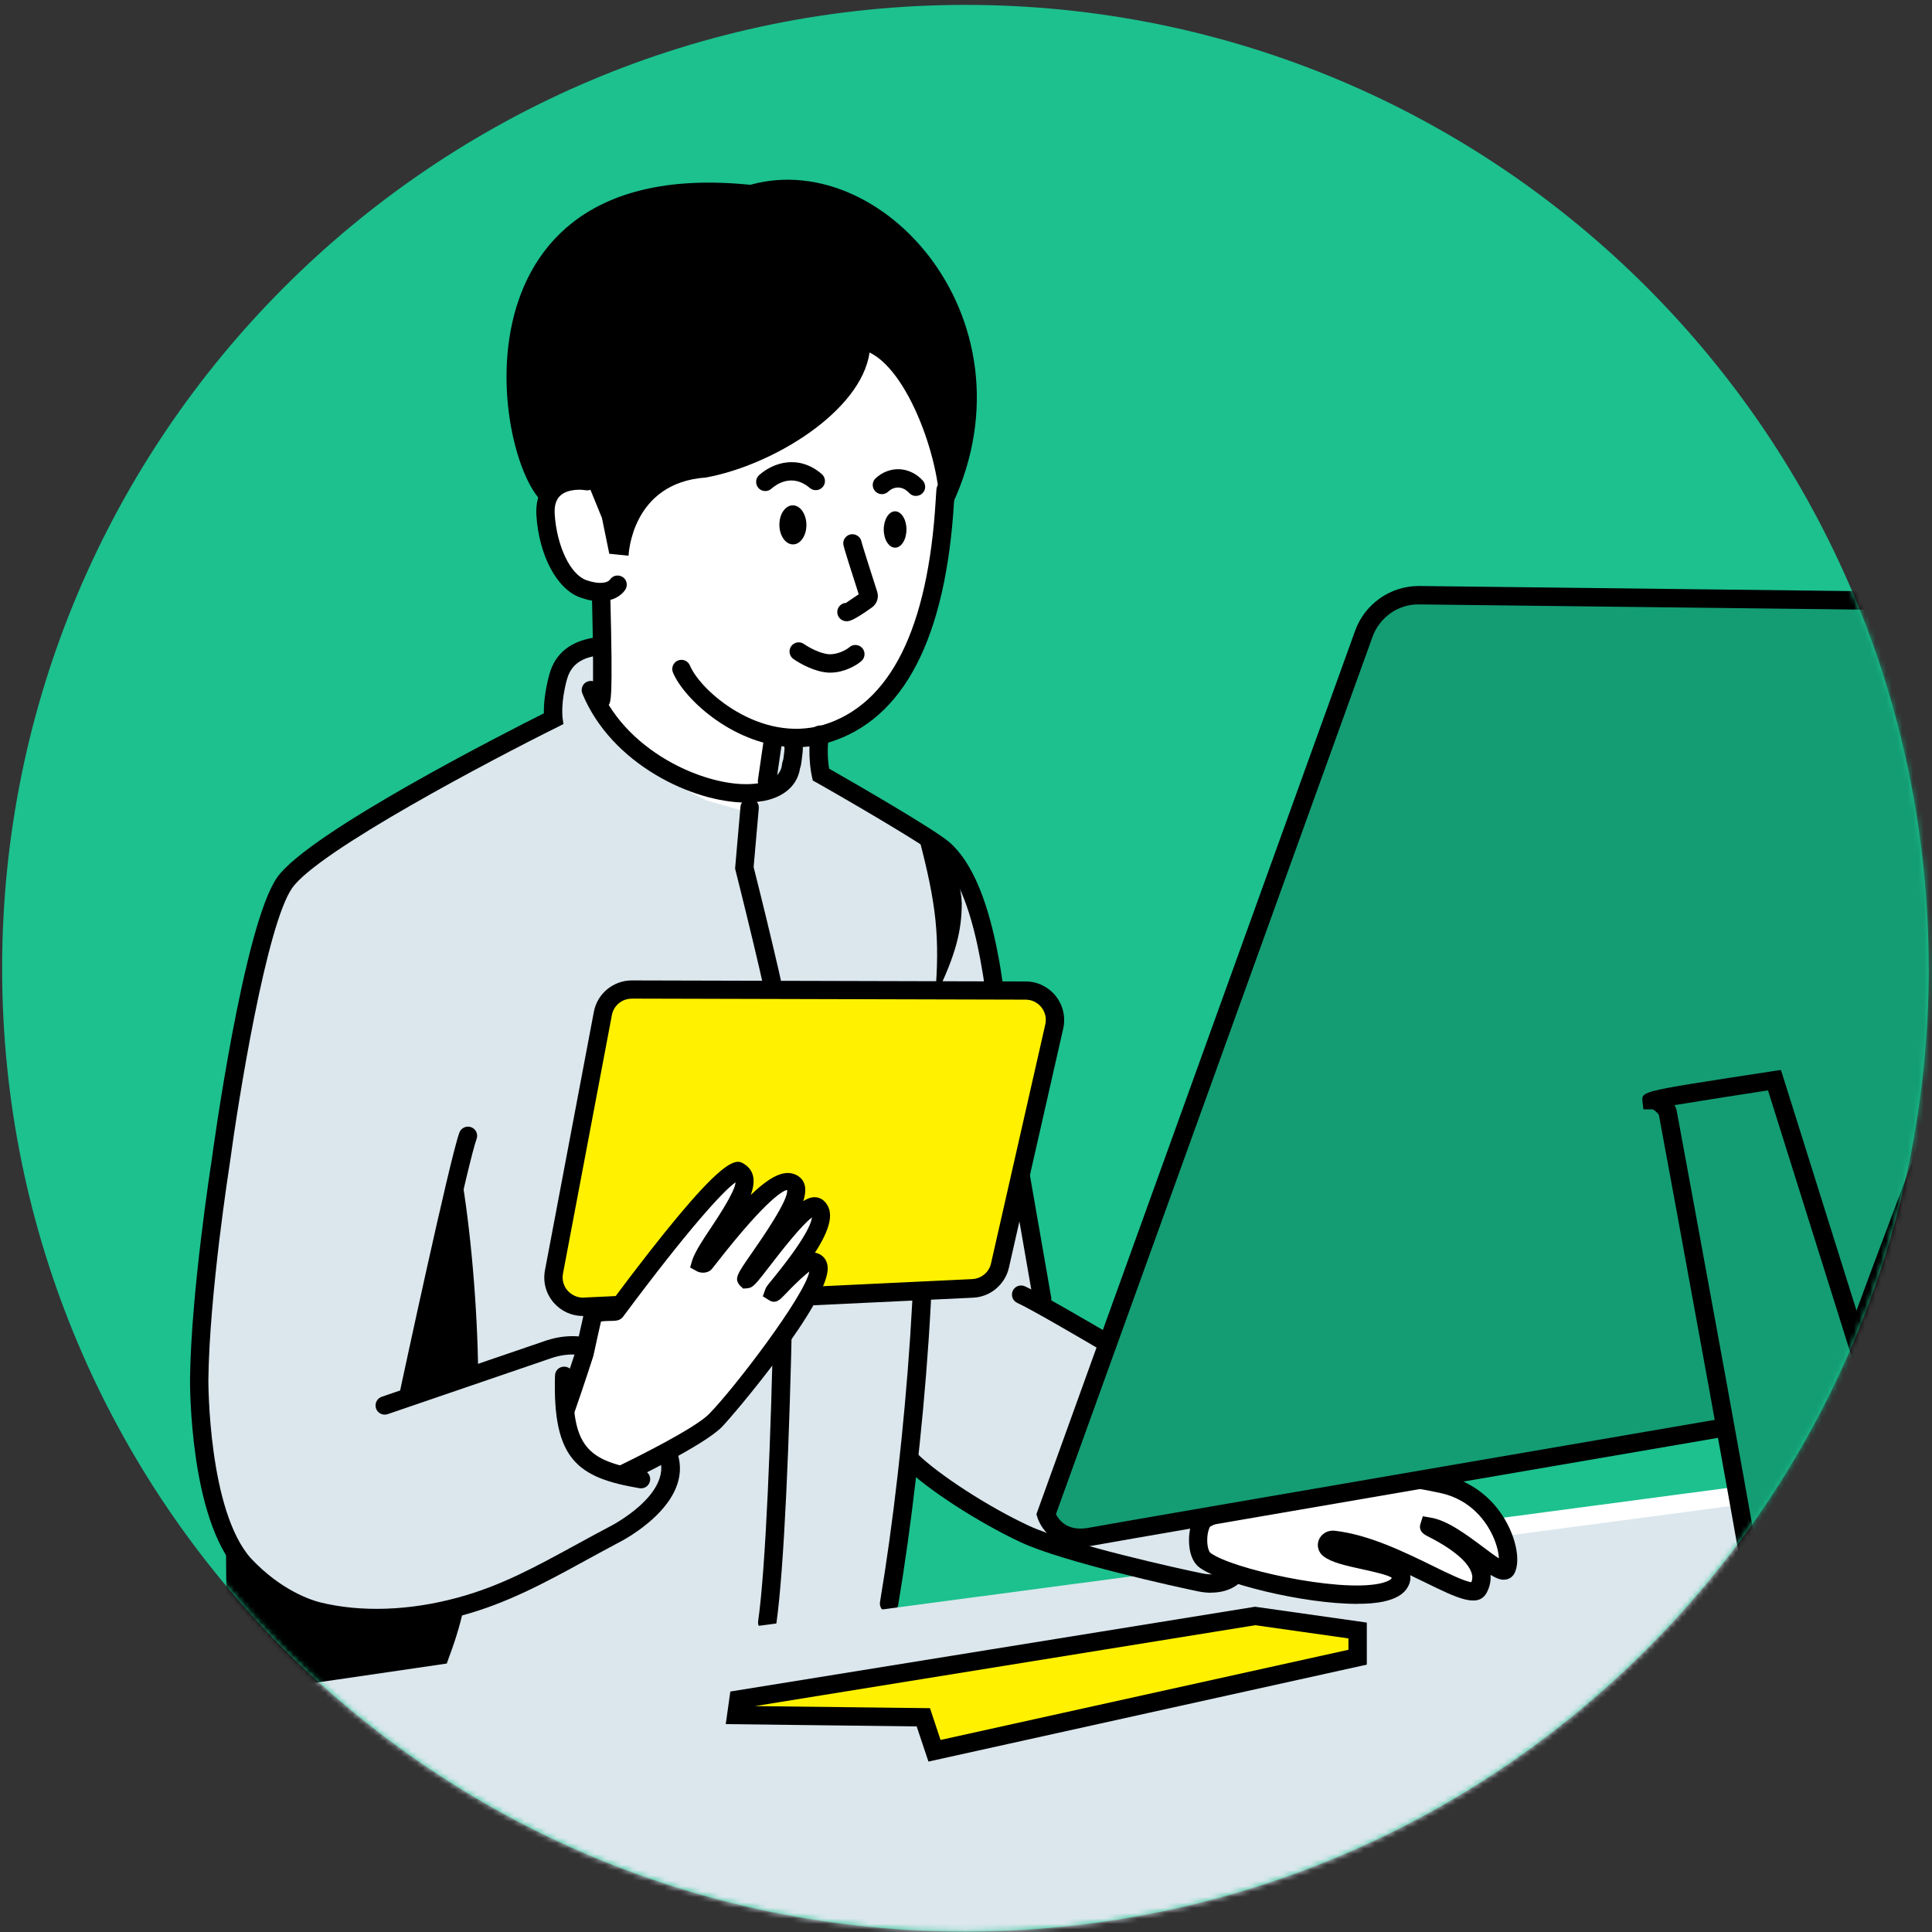
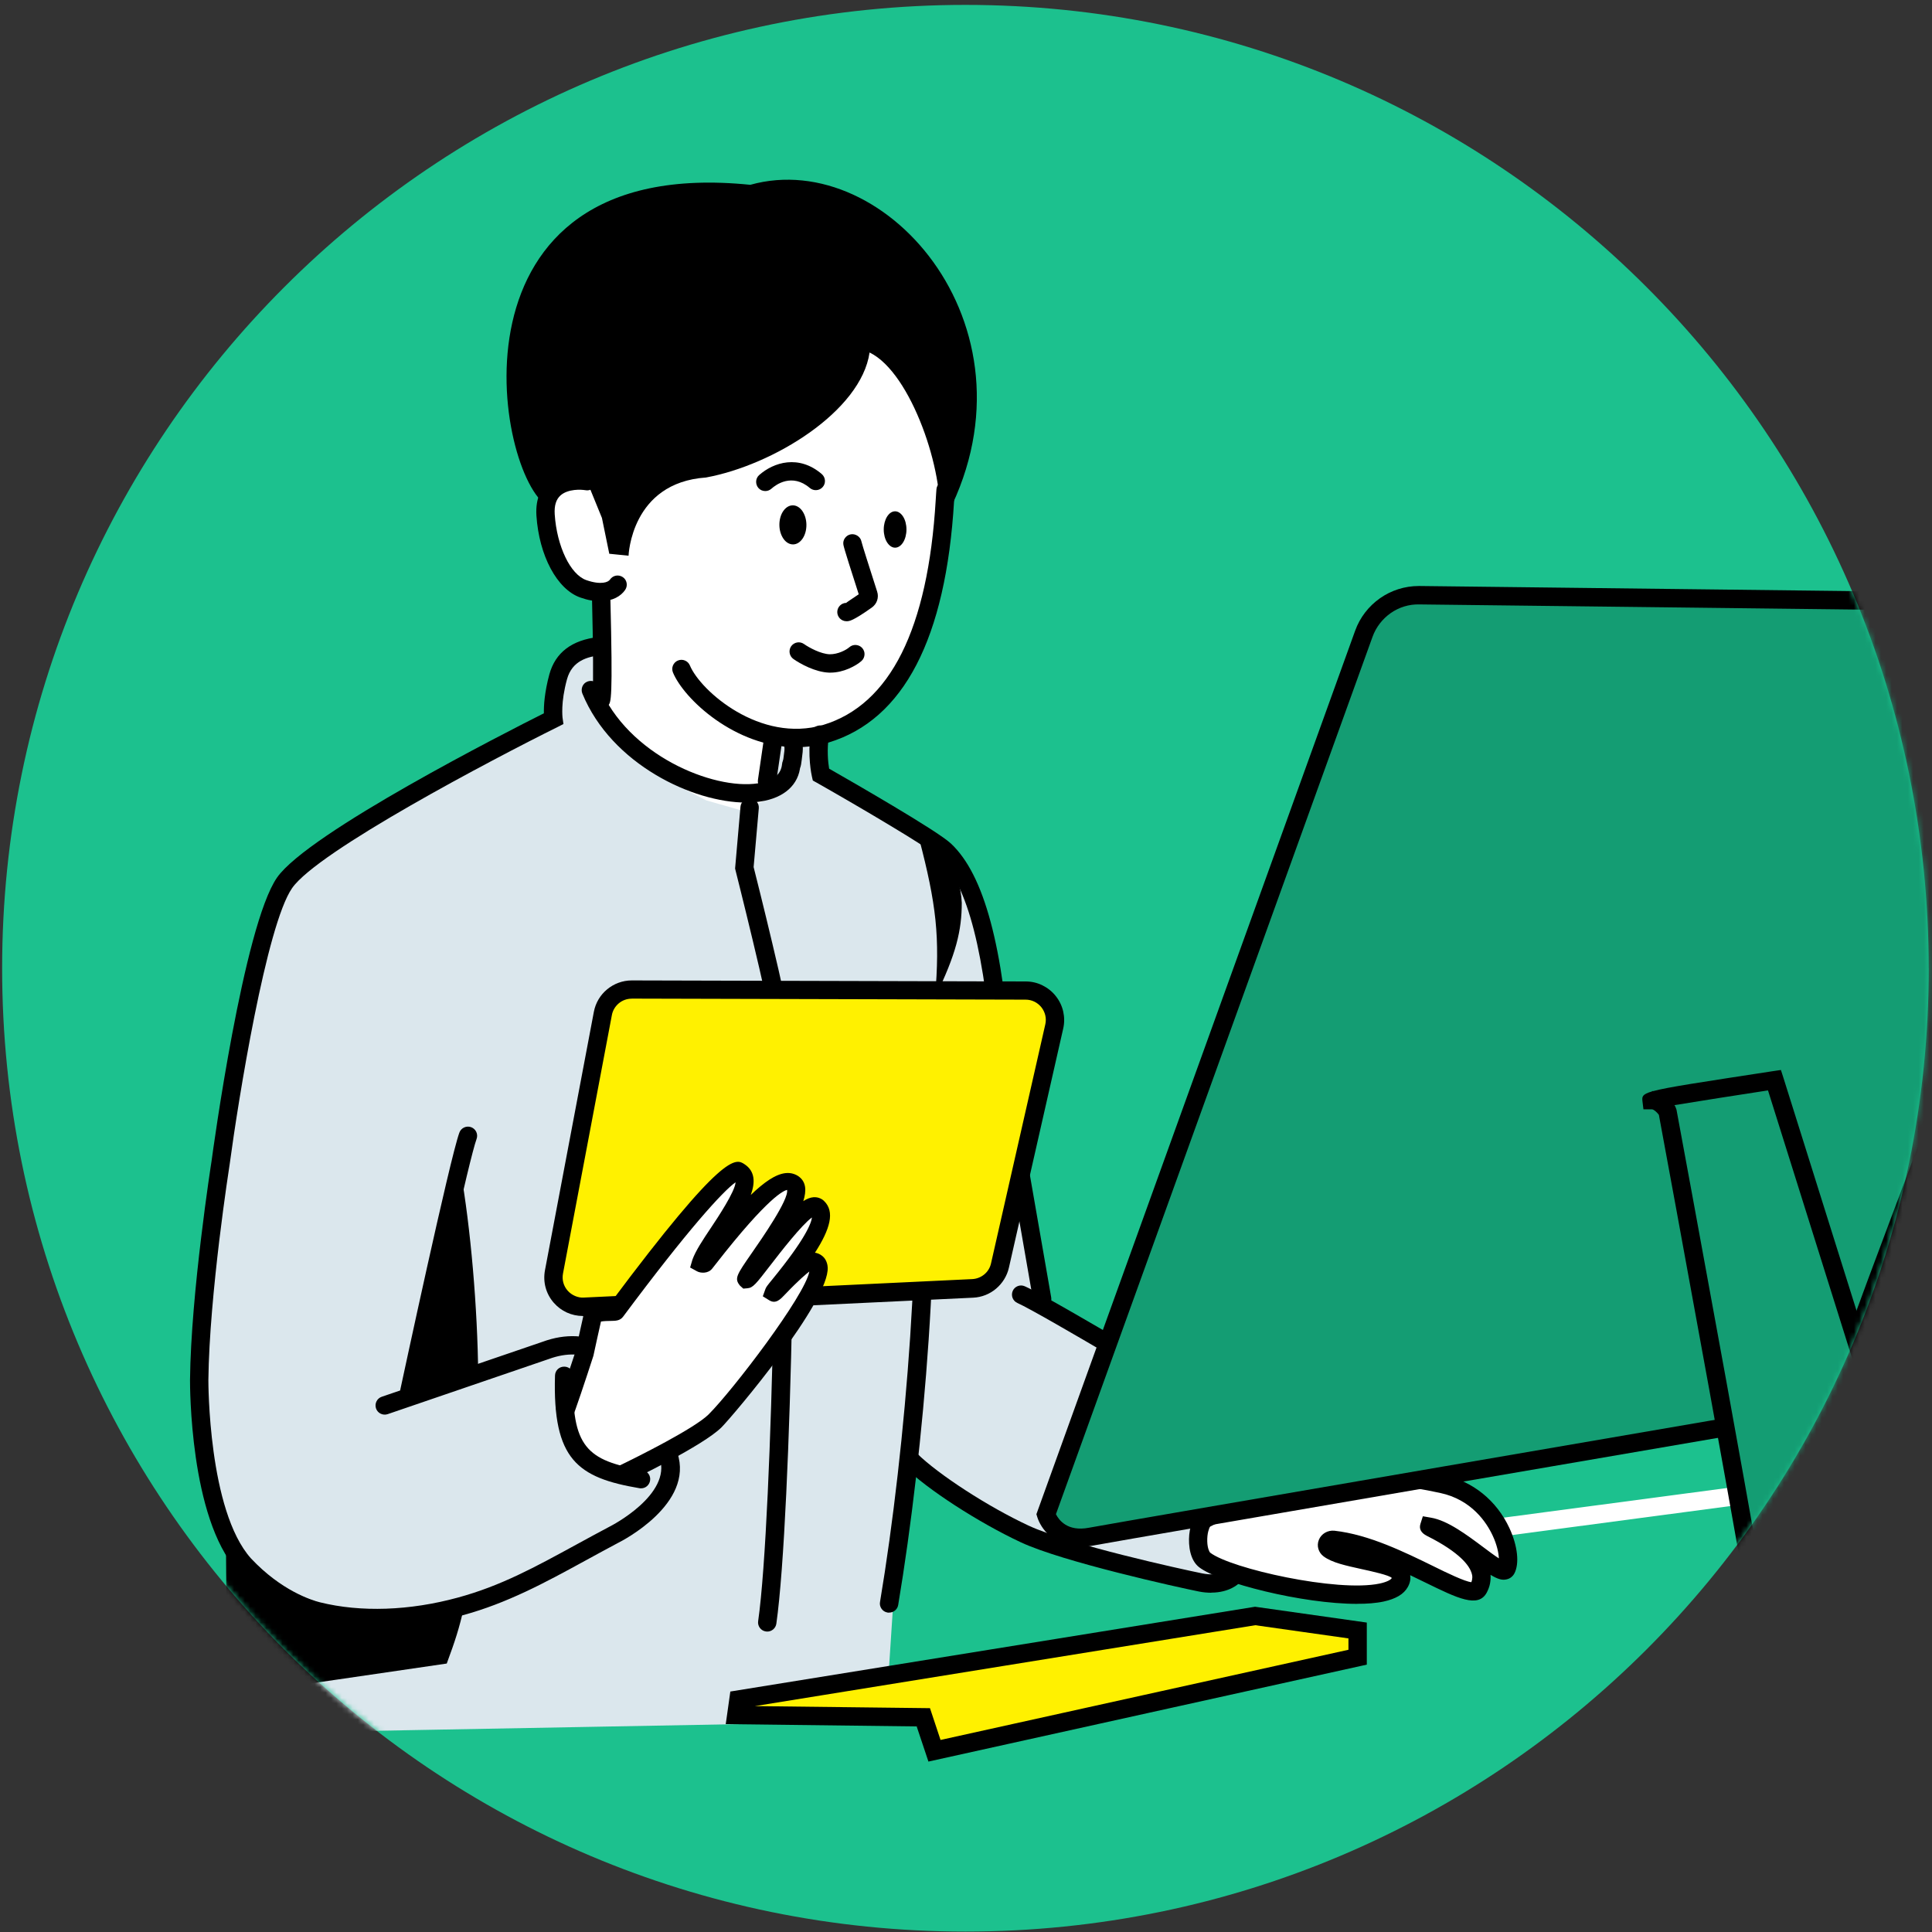
<svg xmlns="http://www.w3.org/2000/svg" width="359" height="359" viewBox="0 0 359 359" fill="none">
  <rect x="0" y="0" width="359" height="359" fill="#333333" stroke="none" />
  <path d="M358.396 179.92C358.396 229.353 338.365 274.106 305.967 306.492C273.57 338.889 228.818 358.92 179.396 358.92C129.974 358.92 85.21 338.889 52.824 306.492C20.427 274.095 0.396 229.342 0.396 179.92C0.396 130.498 20.427 85.735 52.824 53.349C85.2 20.941 129.952 0.91 179.385 0.91C228.817 0.91 273.57 20.941 305.957 53.338C338.354 85.735 358.385 130.488 358.385 179.91L358.396 179.92Z" fill="#1CC18E" />
  <mask id="mask0_10093_2637" style="mask-type:luminance" maskUnits="userSpaceOnUse" x="0" y="0" width="359" height="359">
    <path d="M358.396 179.92C358.396 229.353 338.365 274.106 305.967 306.492C273.57 338.889 228.818 358.92 179.396 358.92C129.974 358.92 85.21 338.889 52.824 306.492C20.427 274.095 0.396 229.342 0.396 179.92C0.396 130.498 20.427 85.735 52.824 53.349C85.2 20.941 129.952 0.91 179.385 0.91C228.817 0.91 273.57 20.941 305.957 53.338C338.354 85.735 358.385 130.488 358.385 179.91L358.396 179.92Z" fill="white" />
  </mask>
  <g mask="url(#mask0_10093_2637)">
    <path d="M194.81 243.339C194.81 243.339 191.826 226.048 188.542 207.744C185.269 189.451 181.709 170.145 180.568 166.147C179.449 162.213 175.643 158.706 172.061 156.147C168.479 153.589 165.121 151.958 164.897 151.798L163.682 151.03L162.467 150.263L157.008 146.233L151.55 142.204L151.657 139.72L151.763 137.236L132.074 128.473L112.384 119.71C107.896 120.744 106.488 121.011 105.806 121.618C105.124 122.226 105.177 123.164 103.599 125.531L102.779 129.699L101.958 133.867L95.785 136.799L89.613 139.73C82.087 144.218 76.149 147.278 70.52 150.54C64.881 153.802 59.54 157.277 53.197 162.576C53.197 162.576 52.461 164.26 51.555 166.35C50.649 168.439 49.583 170.923 48.922 172.533C47.472 176.051 43.229 195.495 40.17 216.336C37.099 237.178 35.213 259.415 38.475 268.519C39.562 271.568 39.328 274.926 39.392 278.018C39.456 281.11 39.807 283.935 42.078 285.928L42.163 303.422L42.248 320.916L47.12 321.427L51.992 321.939L108.269 320.905L164.545 319.871L166.144 295.352L167.744 270.833C169.225 272.293 170.771 273.69 172.285 274.98C173.799 276.27 175.27 277.464 176.602 278.519C180.952 281.952 193.179 285.864 204.352 288.785C215.534 291.695 225.673 293.604 225.843 293.007L233.082 281.419L240.32 269.831L217.56 256.59L194.8 243.35L194.81 243.339Z" fill="#DBE7ED" />
    <path d="M165.195 299.659C165.195 299.659 165.099 299.659 165.057 299.659C165.014 299.659 164.961 299.659 164.918 299.637C164.449 299.563 164.065 299.307 163.81 298.944C163.554 298.582 163.436 298.134 163.522 297.676C165.942 283.263 167.999 265.375 169.129 248.371C170.259 231.368 170.451 215.27 169.129 204.429C169.076 203.96 169.214 203.512 169.481 203.171C169.747 202.83 170.152 202.584 170.622 202.531C171.08 202.478 171.528 202.616 171.869 202.883C172.21 203.149 172.455 203.544 172.519 204.013C173.916 215.409 173.713 231.805 172.562 248.925C171.41 266.046 169.3 283.902 166.901 298.23C166.837 298.646 166.613 298.998 166.315 299.254C166.016 299.509 165.632 299.648 165.227 299.648L165.195 299.659Z" fill="black" />
    <path d="M142.574 303.166C142.574 303.166 142.489 303.166 142.446 303.166C142.403 303.166 142.361 303.166 142.318 303.155C141.849 303.092 141.455 302.836 141.199 302.495C140.943 302.153 140.804 301.695 140.879 301.226C142.276 291.493 143.267 266.985 143.747 243.489C144.226 219.983 144.194 197.478 143.523 191.754C143.469 191.285 143.608 190.837 143.875 190.496C144.141 190.154 144.546 189.92 145.015 189.856C145.484 189.803 145.921 189.941 146.273 190.208C146.625 190.474 146.86 190.879 146.913 191.348C147.616 197.297 147.67 219.812 147.201 243.372C146.732 266.931 145.708 291.557 144.258 301.716C144.194 302.143 143.981 302.505 143.683 302.761C143.384 303.017 142.99 303.177 142.574 303.177V303.166Z" fill="black" />
-     <path d="M347.735 274.649L191.932 295.341L36.129 316.033L35.714 338.74L35.298 361.457L204.554 360.637L373.811 359.805L374.845 315.98L375.879 272.165L361.807 273.402L347.735 274.649Z" fill="#DBE7ED" />
    <path d="M279.06 285.491L278.836 283.796L278.612 282.111L313.067 277.538L347.511 272.954L347.735 274.649L347.959 276.344L313.515 280.917L279.06 285.491Z" fill="white" />
    <path d="M267.942 275.769C273.101 276.878 276.449 280.15 278.325 283.498C280.201 286.845 280.606 290.235 279.881 291.589C279.38 292.527 277.12 290.768 274.327 288.679C271.534 286.589 268.208 284.148 265.586 283.711C265.383 283.679 268.475 284.99 271.225 287.09C273.975 289.19 276.374 292.058 274.786 295.128C273.965 296.717 270.191 294.798 265.149 292.325C260.096 289.841 253.763 286.802 247.815 286.131C247.292 286.067 246.877 286.344 246.695 286.717C246.514 287.09 246.578 287.549 247.005 287.858C248.625 289.062 252.441 289.649 255.586 290.416C258.731 291.184 261.204 292.122 260.138 294.062C258.614 296.823 250.832 296.759 242.783 295.512C234.734 294.265 226.43 291.845 223.882 289.883C222.976 289.19 222.603 287.485 222.667 285.832C222.731 284.18 223.253 282.602 224.148 282.154C230.3 279.084 235.534 276.27 242.09 274.831C248.646 273.392 256.524 273.328 267.963 275.78L267.942 275.769Z" fill="white" />
    <path d="M252.175 298.028C247.121 298.028 240.725 297.058 235.128 295.714C229.532 294.371 224.713 292.676 222.826 291.226C221.995 290.587 221.483 289.595 221.206 288.508C220.929 287.421 220.886 286.216 220.982 285.182C221.089 284.063 221.366 283.082 221.771 282.304C222.176 281.525 222.72 280.95 223.37 280.619L224.223 280.193L225.076 279.766C230.896 276.845 236.109 274.234 242.665 272.944C249.222 271.654 257.121 271.707 268.304 274.095C270.99 274.671 273.442 275.854 275.521 277.538C277.6 279.223 279.295 281.397 280.478 283.945C281.246 285.598 281.715 287.261 281.875 288.721C282.035 290.182 281.875 291.472 281.395 292.378C281.246 292.666 281.032 292.9 280.787 293.092C280.542 293.284 280.254 293.412 279.934 293.476C279.508 293.582 279.071 293.561 278.591 293.412C278.111 293.262 277.589 293.007 276.971 292.634C277.013 293.188 276.971 293.742 276.864 294.286C276.758 294.83 276.555 295.363 276.288 295.885C275.5 297.399 274.124 297.665 272.206 297.196C270.287 296.727 267.824 295.512 264.85 294.062C264.402 293.838 263.933 293.614 263.464 293.39C262.995 293.167 262.515 292.932 262.035 292.697C262.089 292.996 262.099 293.326 262.035 293.689C261.971 294.051 261.844 294.446 261.609 294.872C261.236 295.544 260.682 296.109 259.925 296.557C259.168 297.004 258.219 297.356 257.068 297.601C256.375 297.751 255.618 297.846 254.797 297.921C253.976 297.996 253.102 298.017 252.175 298.017V298.028ZM251.673 275.513C246.418 275.513 242.164 276.323 238.209 277.645C234.254 278.967 230.619 280.79 226.579 282.815L225.726 283.242L224.873 283.668C224.777 283.753 224.638 284.084 224.511 284.574C224.383 285.065 224.308 285.715 224.329 286.45C224.351 287.079 224.447 287.57 224.564 287.911C224.681 288.252 224.798 288.455 224.884 288.519C226.813 290 232.708 291.845 239.105 293.113C245.501 294.382 252.409 295.085 256.353 294.254C257.057 294.105 257.579 293.923 257.953 293.742C258.326 293.561 258.539 293.369 258.624 293.22C258.422 292.964 257.494 292.655 256.375 292.356C255.255 292.058 253.944 291.77 252.963 291.557C251.567 291.248 250.202 290.949 248.987 290.587C247.772 290.224 246.738 289.787 245.96 289.212C245.469 288.849 245.139 288.359 244.979 287.815C244.819 287.271 244.84 286.696 245.064 286.141C245.288 285.566 245.704 285.107 246.215 284.809C246.727 284.51 247.345 284.372 247.974 284.436C251.194 284.798 254.456 285.79 257.579 287.026C260.703 288.263 263.688 289.723 266.342 291.024C267.654 291.674 269.114 292.388 270.404 292.953C271.694 293.518 272.803 293.945 273.41 293.998C273.517 293.71 273.57 293.433 273.581 293.135C273.591 292.836 273.538 292.548 273.431 292.239C273.229 291.631 272.739 290.704 271.502 289.542C270.265 288.38 268.304 286.973 265.17 285.406C264.615 285.129 264.231 284.798 264.029 284.425C263.826 284.052 263.794 283.625 263.944 283.156L264.168 282.453L264.391 281.749L265.127 281.877L265.863 282.005C267.43 282.261 269.103 283.06 270.766 284.084C272.429 285.107 274.103 286.354 275.67 287.527C276.118 287.868 276.619 288.241 277.12 288.604C277.621 288.966 278.101 289.307 278.517 289.574C278.495 289.073 278.41 288.455 278.229 287.74C278.047 287.026 277.781 286.227 277.376 285.363C276.811 284.148 275.841 282.474 274.274 280.95C272.707 279.425 270.543 278.039 267.579 277.41C264.434 276.739 261.566 276.248 258.933 275.939C256.3 275.63 253.902 275.481 251.673 275.481V275.513Z" fill="black" />
    <path d="M252.271 302.963V305.437V307.921L212.955 316.62L173.639 325.308L172.605 322.206L171.571 319.093L154.194 318.89L136.807 318.688L137.02 317.238L137.223 315.788L185.227 308.027L233.231 300.266L242.751 301.61L252.271 302.963Z" fill="#FFF100" />
-     <path d="M172.509 327.301L171.422 324.05L170.335 320.799L152.595 320.585L134.856 320.372L135.283 317.345L135.709 314.317L184.46 306.439L233.21 298.561L243.593 300.032L253.977 301.503V309.317L213.243 318.325L172.509 327.333V327.301ZM140.272 317.025L156.54 317.217L172.808 317.409L173.789 320.361L174.769 323.314L212.667 314.935L250.565 306.556V304.445L241.909 303.219L233.253 301.993L186.762 309.509L140.272 317.025Z" fill="black" />
+     <path d="M172.509 327.301L171.422 324.05L170.335 320.799L134.856 320.372L135.283 317.345L135.709 314.317L184.46 306.439L233.21 298.561L243.593 300.032L253.977 301.503V309.317L213.243 318.325L172.509 327.333V327.301ZM140.272 317.025L156.54 317.217L172.808 317.409L173.789 320.361L174.769 323.314L212.667 314.935L250.565 306.556V304.445L241.909 303.219L233.253 301.993L186.762 309.509L140.272 317.025Z" fill="black" />
    <path d="M390.697 112.098L327.246 111.352L263.795 110.606C261.481 110.574 259.285 111.288 257.473 112.546C255.661 113.804 254.232 115.616 253.443 117.791L223.925 199.61L194.406 281.429C194.406 281.429 194.822 282.773 196.058 283.967C197.295 285.161 199.374 286.195 202.678 285.566C205.994 284.947 239.617 279.148 272.408 273.509C305.2 267.869 337.171 262.39 337.171 262.39C337.171 262.39 338.407 260.94 340.166 258.04C341.925 255.141 344.196 250.802 346.275 245.003C348.087 239.939 357.884 213.906 368.342 186.21C378.8 158.514 389.908 129.155 394.354 117.439C394.844 116.16 394.609 114.828 393.927 113.815C393.245 112.802 392.083 112.109 390.708 112.088L390.697 112.098Z" fill="#149D73" />
    <path d="M200.77 287.442C198.307 287.442 196.463 286.578 195.152 285.459C193.84 284.34 193.073 282.954 192.753 281.92L192.668 281.643L192.583 281.365L192.678 281.099L192.774 280.832L222.293 199.013L251.812 117.194C252.708 114.7 254.349 112.631 256.417 111.171C258.486 109.721 260.991 108.89 263.645 108.89C263.667 108.89 263.699 108.89 263.72 108.89C263.741 108.89 263.773 108.89 263.794 108.89L327.256 109.636L390.718 110.382C391.635 110.393 392.53 110.627 393.319 111.054C394.108 111.48 394.801 112.088 395.313 112.855C395.824 113.623 396.144 114.486 396.251 115.371C396.357 116.256 396.251 117.173 395.92 118.036C389.258 135.626 378.096 165.134 368.16 191.434C358.236 217.733 349.547 240.813 347.852 245.568C345.752 251.441 343.449 255.866 341.648 258.84C339.846 261.825 338.546 263.36 338.439 263.477L338.237 263.712L338.034 263.946L337.735 264L337.437 264.053C336.797 264.159 304.816 269.65 272.174 275.257C239.531 280.864 206.239 286.61 202.966 287.218C202.571 287.293 202.198 287.346 201.825 287.378C201.452 287.41 201.1 287.431 200.759 287.431L200.77 287.442ZM196.218 281.376C196.474 281.888 197.007 282.709 197.966 283.306C198.925 283.903 200.333 284.265 202.347 283.881C205.503 283.295 236.525 277.943 267.973 272.539C299.422 267.134 331.318 261.654 336.222 260.812C336.819 260.034 338.098 258.264 339.633 255.524C341.168 252.785 342.98 249.086 344.643 244.427C346.338 239.672 355.037 216.571 364.962 190.261C374.898 163.951 386.07 134.432 392.733 116.842C392.861 116.491 392.903 116.139 392.861 115.787C392.818 115.435 392.69 115.094 392.488 114.785C392.274 114.476 392.008 114.231 391.688 114.071C391.368 113.911 391.027 113.815 390.654 113.804L327.203 113.058L263.752 112.312C261.801 112.258 259.946 112.855 258.422 113.921C256.897 114.987 255.682 116.533 255.032 118.356L225.619 199.866L196.207 281.376H196.218Z" fill="black" />
    <path d="M329.708 200.719C329.708 200.719 337.81 226.464 346.051 252.742C354.291 279.01 362.671 305.81 363.236 307.899C363.801 309.989 363.63 312.142 361.306 314.157C358.982 316.172 354.515 318.059 346.456 319.637C338.407 321.204 328.355 321.545 320.295 321.204C312.236 320.863 306.181 319.828 306.127 318.666C306.127 318.666 312.023 318.784 317.811 318.112C323.6 317.441 329.293 316.001 328.888 312.867C328.109 306.919 323.355 280.321 318.792 255.226C314.229 230.131 309.859 206.518 309.859 206.518C309.859 206.518 309.549 205.996 309.027 205.484C308.505 204.973 307.79 204.45 306.959 204.45C306.127 204.45 311.82 203.523 317.715 202.585C323.611 201.657 329.719 200.719 329.719 200.719H329.708Z" fill="#149D73" />
    <path d="M325.913 323.027C321.009 323.027 316.383 322.771 312.726 322.323C309.07 321.875 306.383 321.225 305.349 320.415C304.987 320.127 304.763 319.829 304.624 319.53C304.486 319.232 304.432 318.965 304.422 318.741L304.379 317.824L304.336 316.908L305.253 316.929L306.17 316.95C309.837 317.036 314.475 316.833 318.483 316.311C322.491 315.788 325.86 314.925 326.979 313.667C327.107 313.528 327.171 313.422 327.192 313.326C327.214 313.23 327.214 313.155 327.203 313.08C326.468 307.398 322.022 282.485 317.609 258.211C313.195 233.937 308.835 210.303 308.249 207.158C308.057 206.902 307.822 206.646 307.588 206.454C307.353 206.263 307.129 206.135 306.959 206.135H305.381L305.285 205.346L305.189 204.557C305.157 204.173 305.136 203.875 305.36 203.597C305.584 203.32 306.042 203.075 306.97 202.809V202.777V202.745C307.012 202.745 307.044 202.745 307.087 202.745C307.129 202.745 307.161 202.745 307.204 202.745C308.526 202.382 310.701 201.977 314.229 201.401C317.769 200.826 322.672 200.079 329.474 199.035L330.199 198.928L330.924 198.822L331.148 199.514L331.371 200.207C332.032 202.308 340.134 228.085 348.215 253.851C356.296 279.617 364.344 305.373 364.909 307.462C365.218 308.603 365.314 309.658 365.186 310.65C365.058 311.641 364.728 312.579 364.184 313.454C363.097 315.191 361.178 316.684 358.321 317.974C355.464 319.264 351.658 320.362 346.818 321.31C343.748 321.907 340.305 322.344 336.734 322.622C333.173 322.899 329.485 323.027 325.945 323.027H325.913ZM320.38 319.498C324.272 319.669 328.685 319.679 333.141 319.445C337.597 319.21 342.085 318.752 346.136 317.963C350.358 317.142 353.748 316.193 356.274 315.138C358.801 314.083 360.475 312.921 361.263 311.652C361.562 311.183 361.732 310.693 361.786 310.149C361.839 309.605 361.775 309.019 361.594 308.337C361.082 306.418 353.78 283.071 346.125 258.659C338.471 234.246 330.465 208.778 328.525 202.617C325.721 203.043 322.47 203.544 319.378 204.035C316.287 204.525 313.345 204.994 311.138 205.356C311.18 205.42 311.223 205.474 311.244 205.527C311.266 205.58 311.298 205.602 311.308 205.623L311.415 205.911L311.522 206.199C311.884 208.128 316.255 231.784 320.743 256.431C325.22 281.078 329.804 306.727 330.572 312.633C330.647 313.23 330.593 313.816 330.412 314.37C330.231 314.925 329.922 315.447 329.495 315.927C328.674 316.844 327.374 317.569 325.785 318.144C324.197 318.72 322.321 319.157 320.37 319.466L320.38 319.498Z" fill="black" />
    <path d="M144.323 133.761L143.427 139.464L142.532 145.178L142.969 146.617L143.406 148.056L140.773 149.378L138.14 150.7L134.686 149.709L131.221 148.717L128.343 147.236L125.454 145.754L123.236 144.357L121.008 142.95L118.045 140.232L115.081 137.524L113.269 134.635L111.457 131.757L111.958 130.946L112.459 130.136L113.13 115.318L113.791 100.5L126.776 110.883L139.771 121.267L142.041 127.514L144.323 133.761Z" fill="white" />
    <path d="M151.198 40.918L161.72 50.076L172.242 59.233L174.417 73.774L176.592 88.315C175.739 96.662 174.204 104.38 172.061 111.341C169.918 118.303 167.168 124.507 163.874 129.837L158.106 133.174L152.339 136.511L145.207 135.733L138.075 134.954L124.92 126.085L111.765 117.215L111.723 114.22L111.68 111.224L104.943 92.771L98.205 74.318L116.861 56.419L135.517 38.52L143.352 39.724L151.188 40.929L151.198 40.918Z" fill="white" />
    <path d="M144.824 97.568C144.834 98.57 145.133 99.477 145.591 100.127C146.05 100.777 146.689 101.172 147.382 101.161C148.075 101.15 148.693 100.734 149.141 100.073C149.589 99.412 149.855 98.496 149.845 97.494C149.834 96.492 149.536 95.585 149.077 94.935C148.619 94.285 147.979 93.89 147.286 93.901C146.593 93.912 145.975 94.328 145.527 94.989C145.079 95.649 144.813 96.566 144.824 97.568Z" fill="black" />
    <path d="M164.215 98.389C164.215 99.327 164.449 100.169 164.833 100.777C165.217 101.385 165.75 101.769 166.326 101.769C166.901 101.769 167.434 101.395 167.818 100.777C168.202 100.159 168.436 99.317 168.436 98.389C168.436 97.451 168.202 96.609 167.818 96.001C167.434 95.394 166.901 95.01 166.326 95.01C165.739 95.01 165.217 95.383 164.833 96.001C164.449 96.62 164.215 97.462 164.215 98.389Z" fill="black" />
    <path d="M161.624 65.523C165.505 67.42 168.98 73.028 171.368 79.264C173.756 85.501 175.046 92.376 174.534 96.833C174.513 97.046 174.641 97.206 174.811 97.248C174.982 97.291 175.174 97.248 175.28 97.046C184.971 79.456 182.391 61.983 174.204 49.809C166.016 37.635 152.201 30.759 139.419 34.341C110.347 31.388 98.536 44.969 95.188 59.958C91.852 74.947 96.979 91.353 101.808 94.072L105.433 91.737L109.058 89.402L110.454 92.824L111.851 96.246L112.533 99.572L113.215 102.898L115.006 103.08L116.797 103.261C116.797 103.261 116.914 99.86 118.759 96.353C120.614 92.835 124.206 89.21 131.178 88.731C137.436 87.579 144.632 84.509 150.474 80.352C156.315 76.194 160.793 70.96 161.582 65.501L161.624 65.523Z" fill="black" />
    <path d="M147.937 138.835C142.276 138.835 137.063 136.596 133.002 133.739C128.94 130.882 126.062 127.418 125.049 124.966C124.868 124.529 124.878 124.059 125.049 123.654C125.22 123.249 125.539 122.908 125.966 122.738C126.403 122.556 126.872 122.567 127.277 122.738C127.682 122.908 128.023 123.228 128.194 123.654C129.185 126.032 132.458 129.656 136.946 132.257C141.434 134.859 147.137 136.426 152.979 134.699C159.194 132.812 164.056 128.356 167.552 121.373C171.038 114.39 173.16 104.881 173.874 92.899C173.895 92.451 173.927 92.057 173.949 91.716C173.97 91.374 173.991 91.097 174.012 90.873C174.055 90.404 174.3 89.999 174.641 89.722C174.983 89.445 175.43 89.306 175.889 89.36C176.358 89.413 176.763 89.647 177.04 89.978C177.317 90.308 177.456 90.756 177.413 91.225C177.392 91.428 177.371 91.694 177.349 92.003C177.328 92.313 177.307 92.686 177.285 93.102C176.528 105.873 174.183 116.032 170.292 123.526C166.401 131.021 160.953 135.861 153.981 137.971C152.958 138.27 151.945 138.494 150.943 138.632C149.941 138.771 148.939 138.846 147.958 138.846L147.937 138.835Z" fill="black" />
    <path d="M142.532 146.873C142.532 146.873 142.446 146.873 142.404 146.873C142.361 146.873 142.318 146.873 142.276 146.862C141.807 146.798 141.412 146.543 141.156 146.191C140.901 145.839 140.773 145.391 140.837 144.922L141.444 140.743L142.052 136.564C142.116 136.095 142.372 135.701 142.734 135.445C143.097 135.189 143.534 135.061 143.992 135.125C144.461 135.189 144.856 135.445 145.111 135.797C145.367 136.149 145.495 136.596 145.431 137.065L144.824 141.244L144.216 145.423C144.152 145.85 143.939 146.212 143.64 146.468C143.342 146.724 142.947 146.873 142.532 146.873Z" fill="black" />
    <path d="M111.723 131.682C111.521 131.682 111.307 131.65 111.115 131.575C110.924 131.501 110.732 131.394 110.572 131.234C110.316 131 110.145 130.701 110.071 130.381C109.996 130.062 110.007 129.731 110.113 129.422C110.199 128.708 110.22 126.149 110.199 122.77C110.177 119.39 110.103 115.201 110.007 111.235C109.996 110.766 110.177 110.329 110.476 110.02C110.774 109.711 111.201 109.508 111.67 109.487H111.712C112.171 109.487 112.597 109.668 112.906 109.967C113.216 110.265 113.407 110.681 113.418 111.139C113.653 120.638 113.685 125.478 113.589 128.025C113.493 130.573 113.269 130.818 112.981 131.117C112.81 131.298 112.619 131.437 112.395 131.533C112.171 131.629 111.947 131.671 111.723 131.671V131.682Z" fill="black" />
    <path d="M109.069 89.413C108.248 89.264 106.212 89.136 104.431 89.893C102.651 90.65 101.148 92.302 101.361 95.692C101.574 98.922 102.384 102.025 103.61 104.476C104.836 106.928 106.489 108.751 108.386 109.412C110.284 110.073 111.712 110.127 112.746 109.892C113.78 109.657 114.431 109.135 114.761 108.645" fill="white" />
    <path d="M111.542 111.725C111.009 111.725 110.433 111.672 109.815 111.566C109.197 111.459 108.536 111.278 107.843 111.032C105.679 110.276 103.76 108.335 102.321 105.649C100.881 102.963 99.922 99.53 99.677 95.799C99.57 94.104 99.837 92.782 100.274 91.758C100.711 90.735 101.329 89.999 101.894 89.498C103.056 88.464 104.517 87.953 105.892 87.729C107.267 87.505 108.557 87.579 109.399 87.729C109.868 87.814 110.252 88.081 110.497 88.443C110.742 88.805 110.849 89.253 110.764 89.722C110.678 90.181 110.412 90.564 110.049 90.82C109.687 91.076 109.239 91.183 108.77 91.087C108.386 91.023 107.587 90.948 106.702 91.055C105.817 91.161 104.858 91.439 104.165 92.046C103.749 92.419 103.451 92.888 103.269 93.475C103.088 94.061 103.024 94.754 103.077 95.575C103.269 98.538 104.005 101.342 105.05 103.528C106.094 105.713 107.48 107.291 108.962 107.802C110.348 108.282 111.361 108.367 112.075 108.282C112.789 108.197 113.194 107.93 113.344 107.696C113.61 107.301 114.004 107.056 114.431 106.971C114.857 106.886 115.316 106.971 115.71 107.227C116.105 107.483 116.35 107.877 116.435 108.314C116.52 108.751 116.435 109.199 116.179 109.593C115.795 110.169 115.209 110.702 114.442 111.086C113.674 111.47 112.704 111.715 111.542 111.715V111.725Z" fill="black" />
    <path d="M69.934 302.356C67.951 302.356 66 302.249 64.113 302.025C62.226 301.802 60.393 301.471 58.634 301.034C56.224 300.437 53.655 299.275 51.171 297.708C48.688 296.141 46.257 294.147 44.125 291.887C39.679 286.941 37.473 278.338 36.385 270.833C35.298 263.328 35.309 256.942 35.309 256.42C35.394 248.361 36.375 238.265 37.355 230.153C38.325 222.04 39.285 215.899 39.306 215.782C39.423 214.908 40.905 203.97 43.144 192.127C45.383 180.283 48.368 167.544 51.48 163.066C54.38 158.909 65.073 152.129 75.893 145.967C86.713 139.805 97.662 134.251 101.062 132.545C101.052 131.842 101.073 130.861 101.222 129.646C101.372 128.43 101.627 126.97 102.075 125.328C102.629 123.292 103.674 121.693 105.199 120.531C106.723 119.369 108.738 118.644 111.211 118.367C111.68 118.324 112.117 118.473 112.469 118.74C112.821 119.006 113.045 119.401 113.098 119.87C113.151 120.339 113.002 120.787 112.736 121.128C112.469 121.469 112.064 121.704 111.595 121.757C110.39 121.885 109.068 122.141 107.928 122.791C106.787 123.441 105.838 124.486 105.359 126.213C104.762 128.398 104.548 130.168 104.495 131.394C104.442 132.62 104.527 133.313 104.527 133.323L104.612 133.931L104.698 134.539L104.154 134.816L103.61 135.093C97.566 138.089 86.426 143.856 76.202 149.73C65.979 155.604 56.672 161.584 54.284 165.017C51.896 168.45 49.391 178.289 47.291 188.747C45.191 199.205 43.485 210.313 42.686 216.273C42.664 216.411 41.716 222.488 40.745 230.515C39.786 238.542 38.805 248.521 38.72 256.441C38.72 256.559 38.709 262.624 39.69 269.767C40.671 276.909 42.654 285.139 46.641 289.585C49.466 292.591 52.28 294.531 54.583 295.768C56.885 297.004 58.676 297.548 59.465 297.74C63.239 298.678 67.397 299.072 71.746 298.923C76.096 298.774 80.605 298.081 85.093 296.855C89.08 295.768 92.63 294.371 96.169 292.708C99.709 291.045 103.237 289.116 107.181 286.962C108.162 286.429 109.154 285.885 110.177 285.331C111.2 284.777 112.256 284.212 113.343 283.636C113.418 283.604 116.296 282.133 118.876 279.809C121.456 277.485 123.727 274.319 122.575 270.886C122.543 270.748 121.69 267.315 119.857 263.392C118.023 259.469 115.209 255.045 111.254 252.934C109.836 252.177 108.365 251.761 106.819 251.697C105.273 251.633 103.653 251.911 101.947 252.54L86.991 257.657L72.034 262.774C71.586 262.923 71.128 262.88 70.733 262.688C70.339 262.496 70.019 262.155 69.87 261.708C69.721 261.26 69.763 260.801 69.955 260.407C70.147 260.013 70.488 259.693 70.936 259.543L85.871 254.437L100.807 249.331C102.949 248.542 105.039 248.201 107.054 248.297C109.068 248.393 111.019 248.936 112.874 249.928C117.512 252.401 120.72 257.251 122.788 261.569C124.857 265.876 125.784 269.65 125.859 269.948C127.458 274.713 124.867 278.818 121.797 281.771C118.737 284.724 115.198 286.525 114.91 286.664C113.844 287.229 112.81 287.783 111.797 288.337C110.785 288.892 109.793 289.425 108.823 289.958C104.943 292.079 101.329 294.051 97.63 295.778C93.931 297.505 90.178 298.998 85.999 300.139C83.302 300.874 80.584 301.439 77.897 301.812C75.211 302.185 72.546 302.367 69.955 302.367L69.934 302.356Z" fill="black" />
    <path d="M76.064 260.236C76 260.236 75.946 260.236 75.882 260.236C75.818 260.236 75.765 260.226 75.701 260.215C75.243 260.119 74.859 259.842 74.624 259.469C74.39 259.096 74.294 258.648 74.39 258.19C74.582 257.315 76.874 246.602 79.347 235.504C81.82 224.407 84.464 212.904 85.359 210.463C85.519 210.015 85.85 209.684 86.244 209.503C86.639 209.322 87.108 209.29 87.545 209.45C87.982 209.61 88.323 209.94 88.504 210.335C88.686 210.729 88.718 211.198 88.558 211.635C87.875 213.501 85.957 221.646 83.814 231.155C81.671 240.664 79.304 251.548 77.727 258.915C77.641 259.32 77.418 259.65 77.119 259.885C76.82 260.119 76.447 260.258 76.053 260.258L76.064 260.236Z" fill="black" />
    <path d="M147.158 143.547C147.158 143.547 147.084 143.547 147.052 143.547C147.02 143.547 146.977 143.547 146.945 143.547C146.476 143.483 146.081 143.248 145.815 142.896C145.548 142.545 145.41 142.108 145.474 141.639L145.538 141.18L145.602 140.722C145.73 139.773 145.794 139.293 145.772 138.973C145.751 138.654 145.655 138.494 145.452 138.174C145.197 137.779 145.133 137.31 145.239 136.884C145.346 136.458 145.602 136.074 145.996 135.818C146.391 135.562 146.86 135.509 147.286 135.605C147.713 135.701 148.096 135.956 148.342 136.362C148.864 137.204 149.098 137.865 149.162 138.59C149.226 139.315 149.12 140.093 148.981 141.159L148.917 141.607L148.853 142.054C148.8 142.481 148.587 142.854 148.288 143.12C147.99 143.387 147.595 143.536 147.169 143.536L147.158 143.547Z" fill="black" />
    <path d="M138.683 149.133C133.758 149.133 127.5 147.374 121.797 143.952C116.094 140.541 110.934 135.477 108.215 128.878C108.034 128.441 108.056 127.972 108.215 127.567C108.375 127.162 108.706 126.821 109.143 126.65C109.58 126.48 110.038 126.49 110.443 126.65C110.849 126.81 111.19 127.14 111.371 127.567C113.993 133.942 119.292 138.76 124.963 141.82C130.634 144.879 136.679 146.191 140.805 145.562C142.222 145.338 143.31 144.922 144.067 144.325C144.824 143.728 145.239 142.929 145.325 141.948C145.367 141.479 145.591 141.063 145.922 140.775C146.252 140.487 146.689 140.338 147.169 140.391C147.638 140.434 148.043 140.658 148.331 140.988C148.619 141.319 148.768 141.767 148.725 142.236C148.576 144.027 147.83 145.53 146.572 146.67C145.314 147.811 143.534 148.6 141.338 148.93C140.922 148.994 140.495 149.048 140.058 149.08C139.621 149.112 139.163 149.122 138.694 149.122L138.683 149.133Z" fill="black" />
    <path d="M193.659 243.084C193.254 243.084 192.87 242.935 192.572 242.689C192.273 242.444 192.06 242.092 191.986 241.677L188.276 220.345L184.566 199.013C183.852 188.14 182.658 179.462 180.973 172.874C179.289 166.286 177.093 161.776 174.385 159.229C173.436 158.344 169.79 156.03 165.366 153.376C160.942 150.711 155.74 147.694 151.7 145.402L151.369 145.221L151.039 145.039L150.953 144.666L150.868 144.293C150.847 144.208 150.623 143.206 150.495 141.713C150.367 140.221 150.324 138.238 150.676 136.213C150.762 135.744 151.028 135.36 151.391 135.115C151.753 134.869 152.201 134.752 152.638 134.816C153.107 134.891 153.491 135.157 153.746 135.509C154.002 135.861 154.12 136.319 154.034 136.778C153.821 138.004 153.789 139.219 153.821 140.285C153.853 141.351 153.97 142.246 154.066 142.833C156.049 143.963 161.06 146.841 165.899 149.73C170.739 152.619 175.409 155.529 176.698 156.745C179.79 159.634 182.221 164.41 184.075 171.307C185.93 178.204 187.188 187.223 187.935 198.619L191.634 219.855L195.333 241.09C195.418 241.559 195.301 242.007 195.045 242.37C194.789 242.732 194.405 242.988 193.947 243.073C193.894 243.073 193.851 243.084 193.798 243.094C193.745 243.105 193.702 243.094 193.649 243.094L193.659 243.084Z" fill="black" />
    <path d="M205.46 251.122C205.311 251.122 205.162 251.1 205.023 251.068C204.885 251.036 204.735 250.972 204.597 250.887C202.785 249.821 199.426 247.859 196.26 246.047C193.094 244.235 190.109 242.582 189.065 242.124C188.627 241.932 188.318 241.591 188.158 241.186C187.998 240.781 187.999 240.312 188.18 239.885C188.361 239.448 188.713 239.139 189.118 238.979C189.523 238.819 189.992 238.819 190.418 239.011C191.772 239.598 195.61 241.762 199.181 243.808C202.753 245.855 206.057 247.795 206.324 247.955C206.729 248.19 206.995 248.574 207.113 249C207.23 249.426 207.166 249.885 206.931 250.29C206.772 250.557 206.548 250.77 206.292 250.908C206.036 251.047 205.748 251.122 205.46 251.122Z" fill="black" />
    <path d="M225.076 295.96C224.724 295.96 224.351 295.938 223.967 295.906C223.583 295.874 223.168 295.81 222.741 295.725C220.801 295.331 214.49 293.966 207.689 292.228C200.887 290.501 193.595 288.412 189.694 286.589C185.749 284.745 181.4 282.282 177.498 279.756C173.596 277.229 170.153 274.639 168.021 272.539C167.69 272.208 167.52 271.771 167.509 271.334C167.499 270.897 167.669 270.46 168 270.119C168.33 269.788 168.767 269.618 169.204 269.607C169.641 269.596 170.078 269.767 170.42 270.097C172.402 272.048 175.707 274.521 179.46 276.952C183.212 279.383 187.402 281.749 191.133 283.487C194.885 285.235 201.996 287.271 208.659 288.956C215.321 290.64 221.505 291.983 223.413 292.367C224.959 292.676 226.067 292.527 226.803 292.282C227.538 292.037 227.901 291.717 227.922 291.695C228.253 291.376 228.69 291.216 229.127 291.216C229.564 291.216 229.99 291.376 230.321 291.706C230.651 292.026 230.822 292.452 230.832 292.879C230.843 293.305 230.694 293.732 230.374 294.062C230.267 294.179 229.798 294.648 228.924 295.085C228.05 295.523 226.782 295.938 225.086 295.938L225.076 295.96Z" fill="black" />
    <path d="M145.218 193.246C144.792 193.246 144.397 193.086 144.099 192.82C143.8 192.553 143.587 192.18 143.534 191.743C143.214 189.025 141.508 181.562 139.877 174.761C138.246 167.949 136.69 161.787 136.658 161.659L136.626 161.521L136.594 161.382L137.095 155.636L137.596 149.89C137.638 149.421 137.884 149.005 138.214 148.728C138.545 148.451 138.992 148.291 139.44 148.344C139.909 148.387 140.314 148.611 140.602 148.952C140.89 149.293 141.039 149.73 140.997 150.199L140.517 155.657L140.037 161.115C140.4 162.555 141.967 168.77 143.512 175.294C145.069 181.818 146.604 188.662 146.924 191.349C146.977 191.818 146.838 192.265 146.572 192.606C146.305 192.948 145.9 193.182 145.431 193.246C145.399 193.246 145.367 193.246 145.325 193.246C145.282 193.246 145.261 193.246 145.218 193.246Z" fill="black" />
    <path d="M170.803 155.892C172.381 161.904 173.351 166.467 173.82 170.934C174.278 175.401 174.225 179.75 173.735 185.357C175.718 181.306 176.965 178.172 177.711 175.422C178.457 172.671 178.713 170.294 178.713 167.757C178.596 164.719 177.615 162.064 176.165 160.007C174.716 157.949 172.797 156.51 170.814 155.892H170.803Z" fill="black" />
    <path d="M85.552 217.413C86.5 222.722 87.3 229.151 87.876 235.803C88.451 242.444 88.803 249.309 88.856 255.493L82.534 257.753L76.213 260.013L77.919 251.004L79.624 241.996L82.599 229.705L85.573 217.413H85.552Z" fill="black" />
    <path d="M86.329 298.294C85.754 300.682 85.338 302.26 84.858 303.806C84.379 305.351 83.846 306.855 83.014 309.115L62.61 312.1L42.206 315.084L42.088 299.861L41.971 284.638C49.22 294.968 58.271 298.444 66.533 299.307C74.795 300.171 82.257 298.422 86.319 298.305L86.329 298.294Z" fill="black" />
    <path d="M112.011 188.321L107.48 212.339L102.95 236.357C102.619 238.095 103.152 239.758 104.197 240.962C105.242 242.167 106.819 242.924 108.578 242.839L144.664 241.122L180.75 239.406C181.976 239.353 183.106 238.884 184.001 238.137C184.897 237.391 185.547 236.357 185.824 235.163L190.866 212.957L195.909 190.752C196.293 189.046 195.845 187.372 194.853 186.136C193.862 184.899 192.338 184.078 190.589 184.078L154.003 183.982L117.416 183.886C116.105 183.886 114.879 184.345 113.919 185.144C112.96 185.944 112.277 187.052 112.032 188.342L112.011 188.321Z" fill="#FFF100" />
    <path d="M108.301 244.534C107.267 244.534 106.254 244.31 105.337 243.894C104.42 243.478 103.589 242.86 102.896 242.071C102.171 241.239 101.659 240.269 101.382 239.246C101.105 238.223 101.062 237.125 101.265 236.037L105.806 212.03L110.348 188.022C110.667 186.327 111.563 184.867 112.821 183.833C114.068 182.799 115.678 182.18 117.394 182.18H117.416L154.002 182.276L190.589 182.372C191.687 182.372 192.742 182.618 193.691 183.087C194.64 183.556 195.493 184.217 196.175 185.08C196.857 185.933 197.326 186.914 197.561 187.948C197.796 188.982 197.806 190.069 197.561 191.135L192.519 213.341L187.476 235.547C187.124 237.114 186.261 238.468 185.088 239.459C183.916 240.451 182.434 241.058 180.824 241.133L144.738 242.849L108.653 244.566C108.589 244.566 108.535 244.566 108.471 244.566C108.407 244.566 108.354 244.566 108.29 244.566L108.301 244.534ZM117.384 185.57C116.477 185.57 115.635 185.89 114.985 186.434C114.335 186.978 113.855 187.745 113.695 188.63L109.154 212.648L104.612 236.655C104.506 237.22 104.527 237.796 104.676 238.34C104.826 238.883 105.092 239.385 105.476 239.822C105.86 240.259 106.339 240.6 106.872 240.824C107.405 241.048 107.96 241.154 108.493 241.112L144.578 239.395L180.664 237.679C181.506 237.636 182.285 237.316 182.903 236.805C183.521 236.293 183.969 235.579 184.15 234.758L189.193 212.552L194.235 190.346C194.363 189.781 194.363 189.216 194.235 188.673C194.107 188.129 193.862 187.617 193.51 187.17C193.148 186.722 192.71 186.37 192.209 186.125C191.708 185.88 191.154 185.752 190.578 185.752L153.992 185.656L117.405 185.56H117.394L117.384 185.57Z" fill="black" />
    <path d="M104.836 262.635C105.028 262.283 105.966 259.522 106.861 256.846C107.757 254.171 108.599 251.591 108.599 251.591C108.844 250.418 109.1 249.246 109.367 248.062C109.633 246.879 109.889 245.696 110.155 244.512C110.561 243.969 111.573 243.819 112.511 243.777C113.449 243.734 114.313 243.798 114.409 243.67C118.3 238.447 123.524 231.613 128.033 226.262C132.553 220.91 136.359 217.051 137.436 217.787C139.301 219.044 137.883 222.211 135.805 225.579C133.726 228.948 130.997 232.541 130.25 234.662C130.218 234.747 130.368 234.79 130.538 234.79C130.709 234.79 130.901 234.758 130.954 234.694C132.66 232.519 135.964 228.18 139.248 224.726C142.542 221.272 145.815 218.693 147.478 220.036C148.928 221.219 146.604 225.473 143.96 229.513C141.327 233.553 138.384 237.37 138.63 237.658C138.928 237.935 141.657 234.065 144.621 230.398C147.574 226.731 150.751 223.277 151.923 224.375C153.522 225.878 151.55 229.652 149.151 233.127C146.753 236.602 143.917 239.779 143.8 240.078C143.651 240.483 145.1 238.724 146.859 237.071C148.608 235.419 150.665 233.873 151.71 234.694C153.394 236.027 149.514 242.529 144.802 249.118C140.079 255.706 134.536 262.369 132.884 264.01C131.242 265.652 126.903 268.157 122.969 270.247C119.036 272.336 115.528 274.01 115.528 274.01C112.906 273.338 110.71 272.059 108.919 270.161C107.138 268.264 105.774 265.759 104.825 262.646L104.836 262.635Z" fill="white" />
    <path d="M116.275 275.545L115.539 274.01L114.804 272.474C116.723 271.558 120.305 269.777 123.727 267.912C127.149 266.046 130.411 264.085 131.679 262.816C133.929 260.567 138.396 255.066 142.415 249.554C146.423 244.043 149.983 238.532 150.389 236.272C150.122 236.485 149.642 236.847 148.928 237.508C148.214 238.169 147.233 239.097 145.964 240.44C145.474 240.951 145.026 241.442 144.536 241.698C144.046 241.954 143.534 241.986 142.916 241.602L142.329 241.239L141.743 240.877L141.988 240.195L142.233 239.512C142.297 239.331 142.383 239.182 142.564 238.926C142.745 238.67 143.043 238.318 143.534 237.711C146.572 233.99 148.384 231.389 149.44 229.587C150.495 227.786 150.815 226.773 150.868 226.229C149.898 226.933 148.438 228.553 146.988 230.28C145.538 232.007 144.12 233.862 143.225 235.014C141.818 236.837 140.997 237.903 140.389 238.532C139.781 239.161 139.387 239.342 138.865 239.384L138.491 239.416L138.118 239.448L137.82 239.182L137.521 238.915C136.956 238.244 136.796 237.732 137.127 236.9C137.457 236.069 138.268 234.896 139.643 232.913C140.602 231.538 142.34 229.033 143.8 226.645C145.261 224.257 146.434 221.997 146.252 221.102C145.986 221.166 145.144 221.432 143.129 223.287C141.114 225.142 137.926 228.564 132.969 234.928L132.65 235.333L132.33 235.738C131.967 236.197 131.445 236.421 130.912 236.474C130.379 236.527 129.856 236.421 129.515 236.229L128.876 235.877L128.236 235.525L128.449 234.8L128.663 234.075C128.95 233.265 129.43 232.348 130.038 231.336C130.645 230.323 131.392 229.214 132.18 228.031C132.767 227.157 133.865 225.494 134.835 223.841C135.805 222.189 136.637 220.547 136.679 219.694C135.517 220.505 133.3 222.711 129.867 226.73C126.434 230.749 121.797 236.591 115.774 244.672C115.486 245.056 115.134 245.248 114.74 245.344C114.345 245.44 113.898 245.44 113.429 245.45C113.237 245.45 112.928 245.45 112.597 245.472C112.267 245.493 111.915 245.514 111.67 245.567C111.435 246.634 111.19 247.7 110.955 248.766C110.721 249.832 110.497 250.887 110.263 251.942C109.602 253.989 108.717 256.676 107.949 258.946C107.182 261.217 106.531 263.072 106.329 263.434L104.826 262.624L103.323 261.814L104.069 262.219L104.815 262.624L104.058 262.24L103.301 261.857C103.451 261.537 103.973 260.034 104.655 258.008C105.337 255.983 106.18 253.435 106.968 251.058C107.192 249.97 107.448 248.84 107.693 247.678C107.939 246.516 108.216 245.333 108.482 244.139L108.632 243.819L108.781 243.499C109.303 242.785 110.103 242.433 110.955 242.241C111.808 242.05 112.693 242.049 113.407 242.049H113.482C124.036 227.914 129.835 221.208 133.215 218.181C136.594 215.153 137.543 215.793 138.396 216.368C139.344 217.008 139.835 217.84 139.984 218.81C140.133 219.78 139.931 220.867 139.515 222.04C140.751 220.846 141.913 219.886 142.98 219.193C144.046 218.501 145.037 218.095 145.943 217.989C146.434 217.936 146.913 217.967 147.35 218.095C147.787 218.223 148.192 218.415 148.555 218.714C149.163 219.204 149.493 219.833 149.6 220.579C149.706 221.326 149.578 222.2 149.269 223.191C149.61 222.967 149.941 222.797 150.25 222.679C150.559 222.562 150.868 222.488 151.156 222.466C151.54 222.445 151.892 222.488 152.212 222.605C152.531 222.722 152.83 222.882 153.086 223.127C154.141 224.119 154.44 225.44 154.109 227.061C153.779 228.681 152.84 230.6 151.433 232.775C151.668 232.807 151.892 232.871 152.116 232.967C152.339 233.063 152.553 233.191 152.755 233.351C152.979 233.521 153.224 233.777 153.416 234.129C153.608 234.481 153.768 234.928 153.8 235.493C153.981 238.638 149.621 245.503 144.92 251.868C140.218 258.232 135.197 264.085 134.078 265.215C132.372 266.92 128.289 269.319 124.441 271.387C120.593 273.455 116.989 275.182 116.254 275.534L116.275 275.545Z" fill="black" />
    <path d="M119.121 276.558C119.121 276.558 119.025 276.558 118.972 276.558C118.919 276.558 118.876 276.558 118.823 276.536C113.087 275.566 109.047 274.234 106.499 271.206C103.951 268.168 102.896 263.424 103.13 255.599C103.141 255.13 103.333 254.714 103.642 254.416C103.951 254.117 104.378 253.936 104.889 253.947C105.359 253.957 105.785 254.16 106.083 254.48C106.382 254.8 106.563 255.226 106.542 255.695C106.339 262.305 106.968 266.238 108.951 268.733C110.923 271.227 114.239 272.293 119.398 273.178C119.867 273.253 120.251 273.519 120.507 273.871C120.763 274.223 120.88 274.681 120.795 275.14C120.72 275.556 120.507 275.907 120.209 276.163C119.91 276.419 119.526 276.558 119.121 276.558Z" fill="black" />
    <path d="M142.212 91.247C141.977 91.247 141.743 91.204 141.519 91.108C141.295 91.012 141.103 90.874 140.932 90.682C140.623 90.33 140.485 89.882 140.506 89.445C140.527 89.008 140.719 88.582 141.071 88.272C142.425 87.078 144.259 86.119 146.295 85.916C148.331 85.714 150.57 86.258 152.702 88.091C153.053 88.4 153.256 88.816 153.288 89.253C153.32 89.69 153.192 90.138 152.883 90.49C152.574 90.852 152.147 91.044 151.71 91.076C151.273 91.108 150.825 90.969 150.474 90.671C148.832 89.264 147.254 89.115 145.986 89.402C144.717 89.69 143.747 90.447 143.331 90.82C143.171 90.959 142.99 91.065 142.798 91.14C142.606 91.215 142.404 91.247 142.201 91.247H142.212Z" fill="black" />
-     <path d="M170.217 92.163C169.982 92.163 169.758 92.121 169.534 92.025C169.311 91.929 169.119 91.79 168.948 91.609C168.671 91.311 168.362 91.066 168.042 90.895C167.722 90.724 167.37 90.628 167.029 90.596C166.677 90.575 166.326 90.628 165.984 90.756C165.643 90.884 165.324 91.097 165.025 91.375C164.673 91.694 164.236 91.844 163.799 91.822C163.362 91.801 162.936 91.62 162.616 91.268C162.296 90.916 162.147 90.479 162.168 90.042C162.189 89.605 162.371 89.178 162.722 88.859C163.362 88.272 164.087 87.825 164.854 87.547C165.622 87.27 166.432 87.142 167.242 87.196C168.031 87.249 168.799 87.462 169.513 87.814C170.227 88.166 170.888 88.667 171.464 89.296C171.784 89.648 171.922 90.085 171.912 90.522C171.901 90.959 171.709 91.385 171.357 91.705C171.197 91.854 171.006 91.961 170.814 92.036C170.622 92.11 170.409 92.142 170.206 92.142L170.217 92.163Z" fill="black" />
    <path d="M154.311 124.987C154.311 124.987 154.215 124.987 154.173 124.987C154.13 124.987 154.077 124.987 154.034 124.987C152.755 124.934 151.422 124.529 150.249 124.017C149.077 123.505 148.053 122.898 147.424 122.45C147.041 122.173 146.806 121.768 146.732 121.341C146.657 120.915 146.753 120.456 147.019 120.073C147.297 119.689 147.702 119.454 148.128 119.38C148.554 119.305 149.013 119.401 149.397 119.668C149.887 120.019 150.676 120.478 151.539 120.862C152.403 121.245 153.352 121.544 154.151 121.576C154.929 121.586 155.708 121.384 156.358 121.117C157.008 120.851 157.531 120.52 157.808 120.275C158.16 119.966 158.607 119.817 159.044 119.849C159.481 119.881 159.908 120.062 160.217 120.414C160.526 120.766 160.675 121.213 160.643 121.65C160.611 122.087 160.43 122.514 160.078 122.823C159.577 123.271 158.746 123.804 157.733 124.241C156.72 124.678 155.526 124.987 154.3 124.987H154.311Z" fill="black" />
    <path d="M157.286 115.435C156.817 115.435 156.39 115.243 156.081 114.934C155.772 114.625 155.58 114.199 155.58 113.73C155.58 113.261 155.772 112.834 156.081 112.525C156.39 112.216 156.817 112.024 157.286 112.024C157.222 112.013 157.382 111.896 157.765 111.64C158.149 111.384 158.746 110.99 159.567 110.425C158.927 108.442 158.245 106.31 157.702 104.583C157.158 102.856 156.774 101.566 156.721 101.246C156.635 100.777 156.753 100.329 157.009 99.978C157.264 99.626 157.648 99.359 158.107 99.285C158.554 99.21 159.002 99.327 159.365 99.573C159.727 99.818 159.994 100.191 160.079 100.649C160.143 100.948 160.537 102.227 161.081 103.943C161.625 105.66 162.318 107.834 162.989 109.924C163.17 110.478 163.16 111.043 162.989 111.566C162.819 112.088 162.477 112.546 162.008 112.887C160.207 114.167 159.151 114.796 158.49 115.116C157.829 115.435 157.552 115.435 157.296 115.435H157.286Z" fill="black" />
  </g>
</svg>